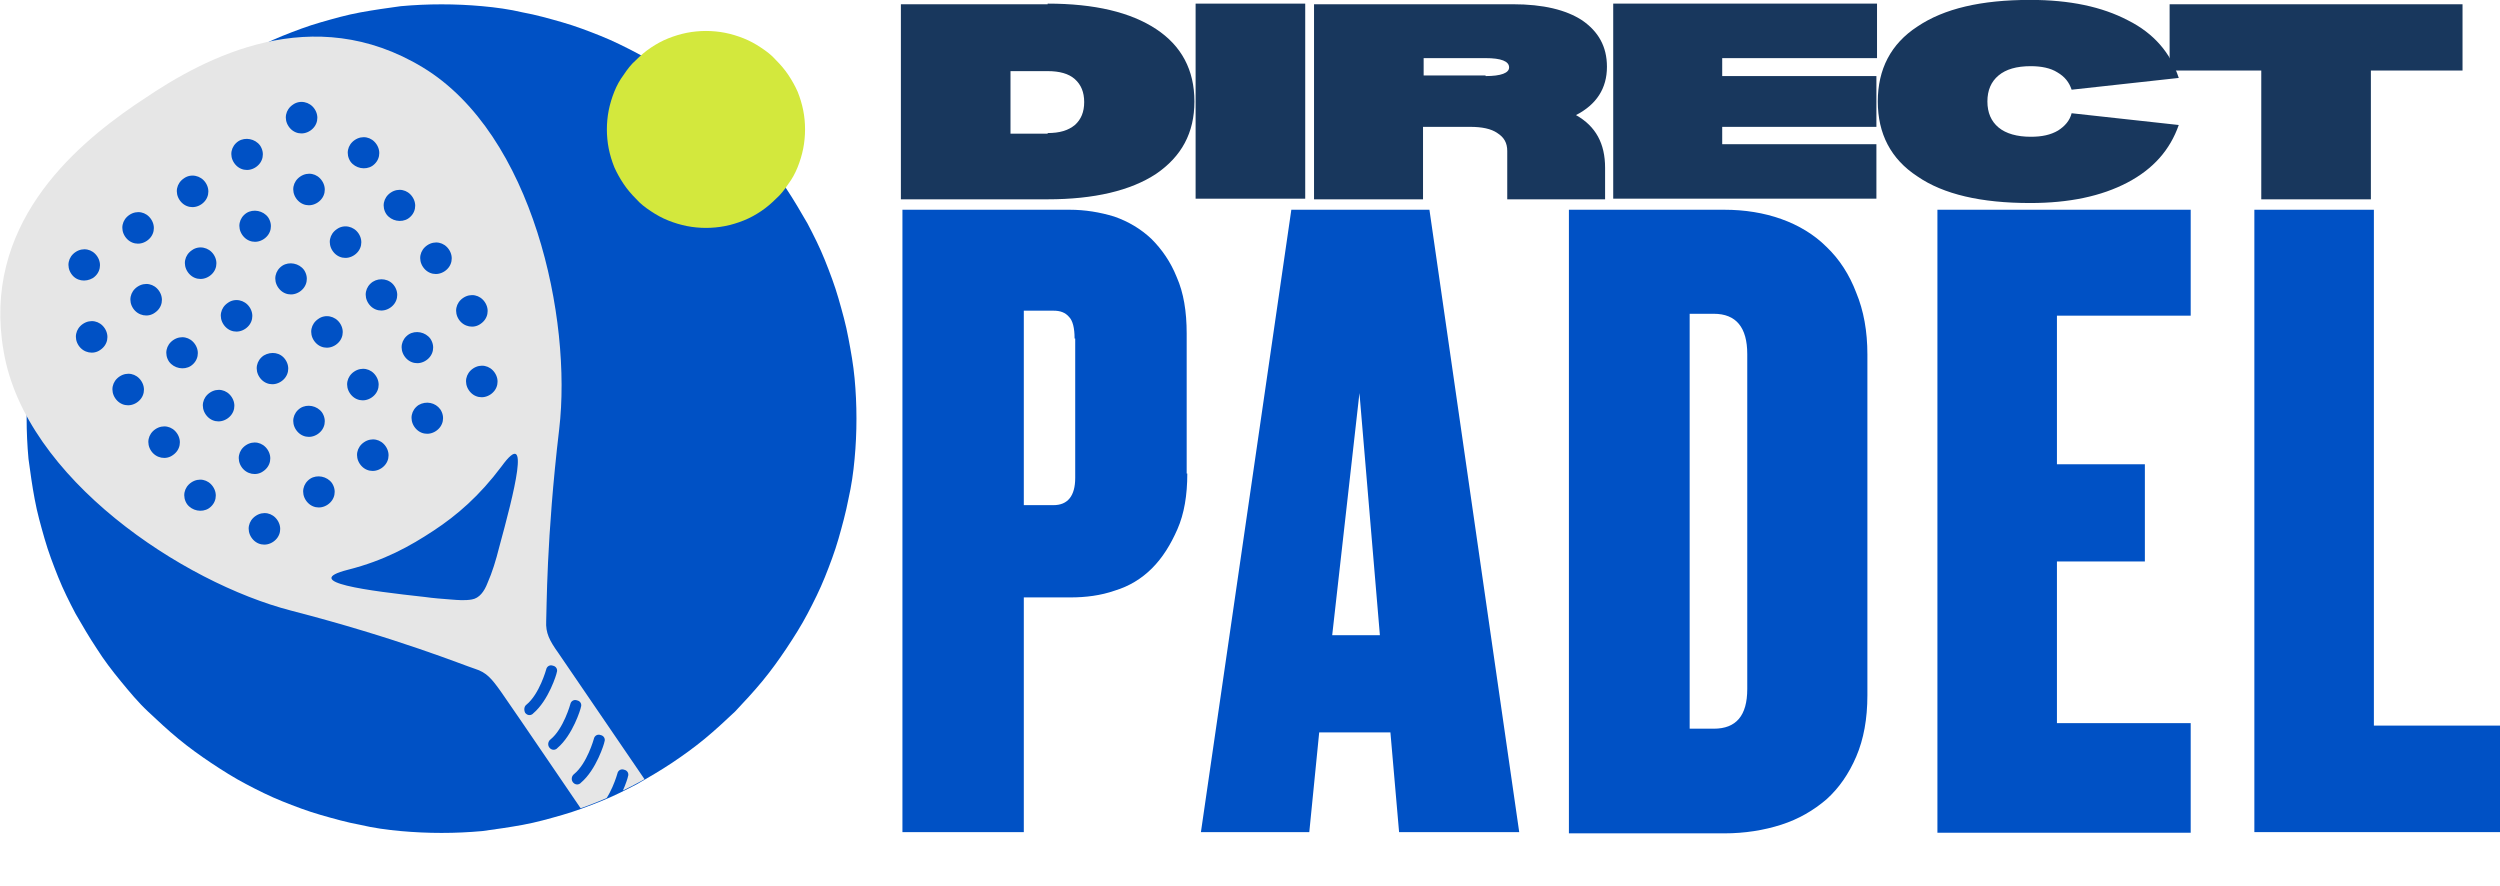
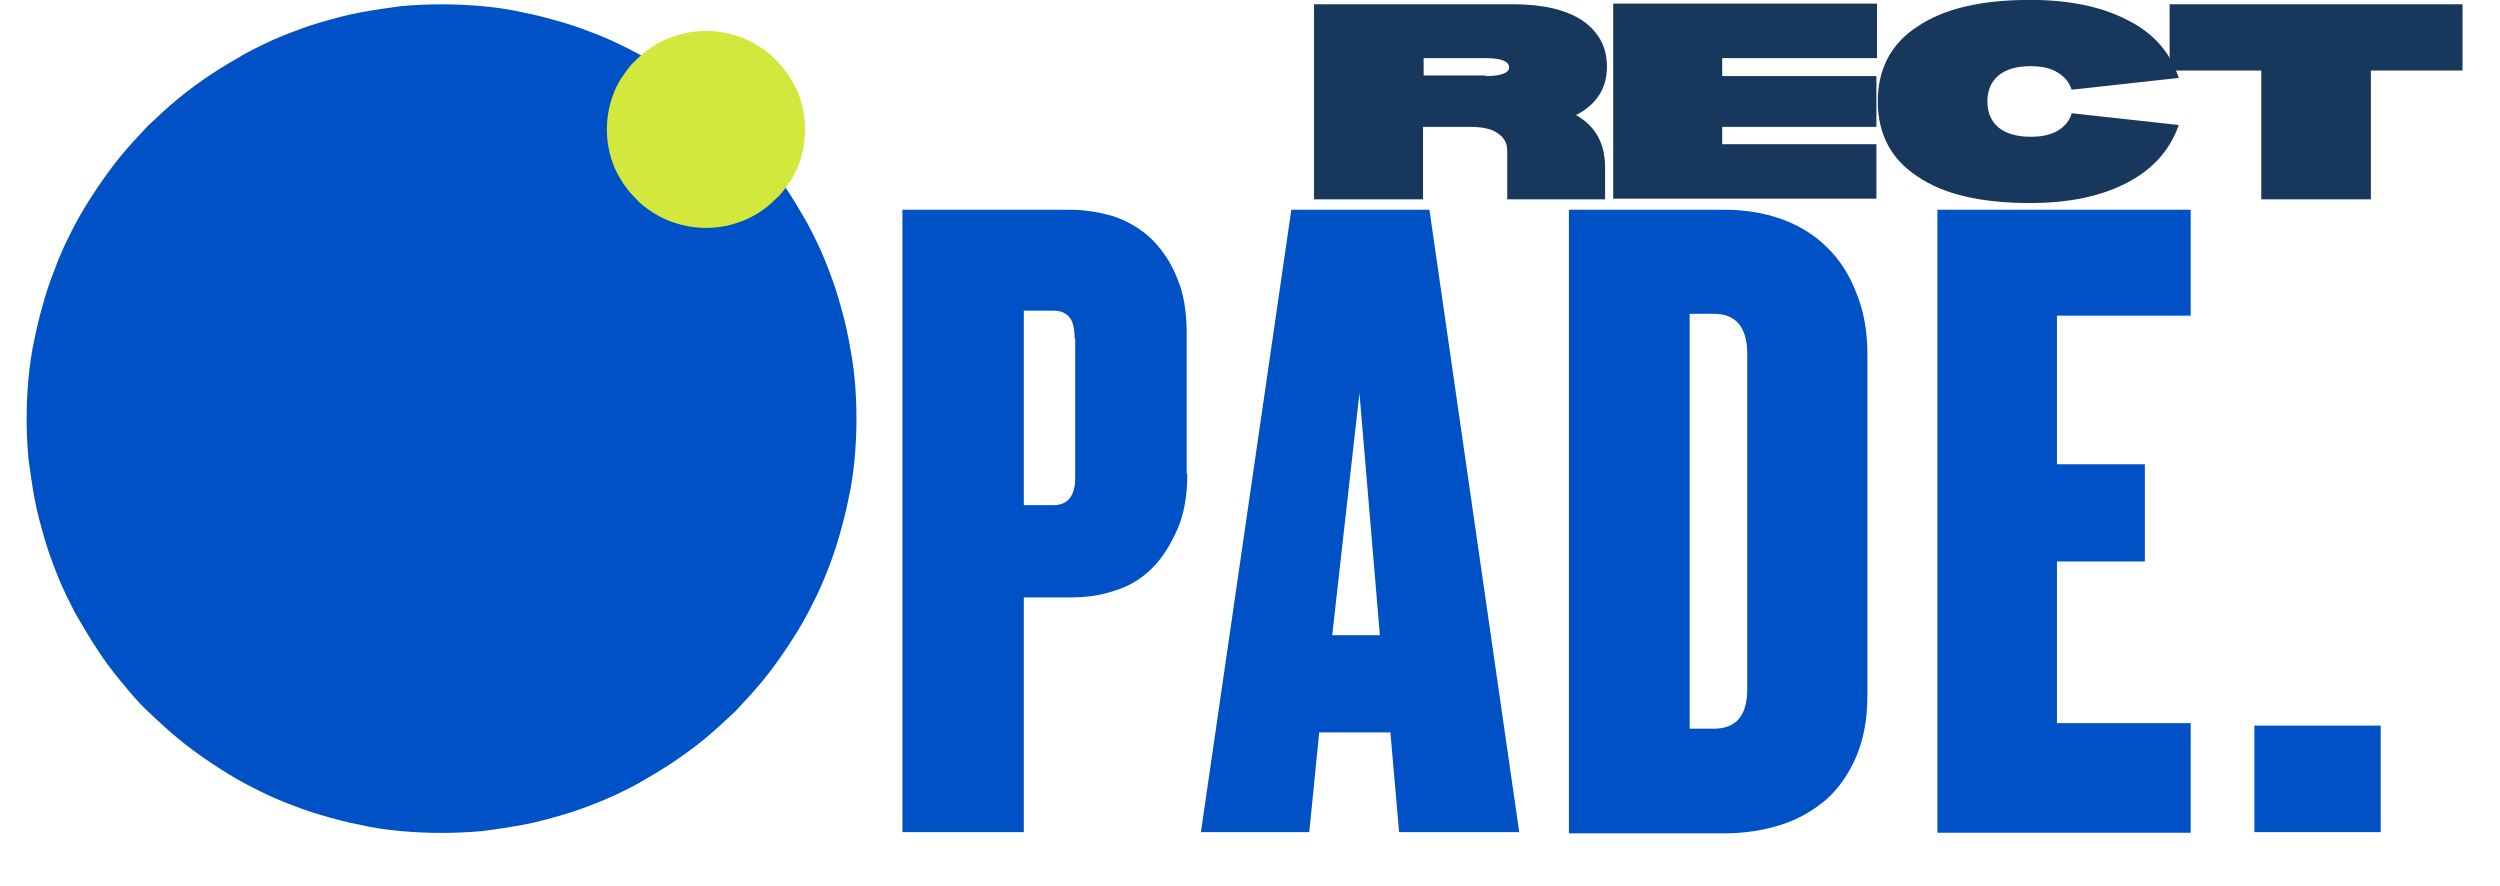
<svg xmlns="http://www.w3.org/2000/svg" xmlns:xlink="http://www.w3.org/1999/xlink" version="1.0" id="Layer_1" x="0px" y="0px" viewBox="0 0 403.7 143" enable-background="new 0 0 403.7 143" xml:space="preserve">
  <g>
    <defs>
      <rect id="SVGID_1_" x="4.2" y="0.8" width="134.2" height="133.6" />
    </defs>
    <clipPath id="SVGID_00000096760521129606142310000015473644934288395939_">
      <use xlink:href="#SVGID_1_" overflow="visible" />
    </clipPath>
    <g clip-path="url(#SVGID_00000096760521129606142310000015473644934288395939_)">
      <path fill="#0051C5" d="M138.3,67.6c0,2.2-0.1,4.4-0.3,6.5c-0.2,2.2-0.5,4.3-1,6.5c-0.4,2.1-1,4.3-1.6,6.4    c-0.6,2.1-1.4,4.2-2.2,6.2c-0.8,2-1.8,4-2.8,5.9c-1,1.9-2.2,3.8-3.4,5.6c-1.2,1.8-2.5,3.6-3.9,5.3c-1.4,1.7-2.9,3.3-4.4,4.9    c-1.6,1.5-3.2,3-4.9,4.4c-1.7,1.4-3.5,2.7-5.3,3.9c-1.8,1.2-3.7,2.3-5.6,3.4c-1.9,1-3.9,2-5.9,2.8c-2,0.8-4.1,1.6-6.2,2.2    c-2.1,0.6-4.2,1.2-6.4,1.6c-2.2,0.4-4.3,0.7-6.5,1c-2.2,0.2-4.4,0.3-6.6,0.3c-2.2,0-4.4-0.1-6.6-0.3c-2.2-0.2-4.4-0.5-6.5-1    c-2.2-0.4-4.3-1-6.4-1.6c-2.1-0.6-4.2-1.4-6.2-2.2c-2-0.8-4-1.8-5.9-2.8c-1.9-1-3.8-2.2-5.6-3.4c-1.8-1.2-3.6-2.5-5.3-3.9    c-1.7-1.4-3.3-2.9-4.9-4.4c-1.6-1.5-3-3.2-4.4-4.9c-1.4-1.7-2.7-3.4-3.9-5.3c-1.2-1.8-2.3-3.7-3.4-5.6c-1-1.9-2-3.9-2.8-5.9    c-0.8-2-1.6-4.1-2.2-6.2c-0.6-2.1-1.2-4.2-1.6-6.4c-0.4-2.1-0.7-4.3-1-6.5c-0.2-2.2-0.3-4.4-0.3-6.5s0.1-4.4,0.3-6.5    s0.5-4.3,1-6.5c0.4-2.1,1-4.3,1.6-6.4s1.4-4.1,2.2-6.2c0.8-2,1.8-4,2.8-5.9c1-1.9,2.2-3.8,3.4-5.6c1.2-1.8,2.5-3.6,3.9-5.3    c1.4-1.7,2.9-3.3,4.4-4.9c1.6-1.5,3.2-3,4.9-4.4c1.7-1.4,3.5-2.7,5.3-3.9c1.8-1.2,3.7-2.3,5.6-3.4c1.9-1,3.9-2,5.9-2.8    c2-0.8,4.1-1.6,6.2-2.2c2.1-0.6,4.2-1.2,6.4-1.6c2.2-0.4,4.3-0.7,6.5-1c2.2-0.2,4.4-0.3,6.6-0.3c2.2,0,4.4,0.1,6.6,0.3    c2.2,0.2,4.4,0.5,6.5,1c2.2,0.4,4.3,1,6.4,1.6c2.1,0.6,4.2,1.4,6.2,2.2s4,1.8,5.9,2.8c1.9,1,3.8,2.2,5.6,3.4    c1.8,1.2,3.6,2.5,5.3,3.9c1.7,1.4,3.3,2.9,4.9,4.4c1.6,1.5,3,3.2,4.4,4.9c1.4,1.7,2.7,3.4,3.9,5.3c1.2,1.8,2.3,3.7,3.4,5.6    c1,1.9,2,3.9,2.8,5.9c0.8,2,1.6,4.1,2.2,6.2c0.6,2.1,1.2,4.2,1.6,6.4c0.4,2.1,0.8,4.3,1,6.5C138.2,63.2,138.3,65.4,138.3,67.6z" />
    </g>
  </g>
  <path fill="#D3E83D" d="M130,20.9c0,1-0.1,2.1-0.3,3.1c-0.2,1-0.5,2-0.9,3c-0.4,1-0.9,1.9-1.5,2.7c-0.6,0.9-1.2,1.7-2,2.4  c-0.7,0.7-1.5,1.4-2.4,2c-0.9,0.6-1.8,1.1-2.8,1.5c-1,0.4-2,0.7-3,0.9c-1,0.2-2.1,0.3-3.1,0.3c-1,0-2.1-0.1-3.1-0.3  c-1-0.2-2-0.5-3-0.9c-1-0.4-1.9-0.9-2.8-1.5c-0.9-0.6-1.7-1.2-2.4-2c-0.7-0.7-1.4-1.5-2-2.4c-0.6-0.9-1.1-1.8-1.5-2.7  c-0.4-1-0.7-2-0.9-3c-0.2-1-0.3-2.1-0.3-3.1c0-1,0.1-2.1,0.3-3.1c0.2-1,0.5-2,0.9-3c0.4-1,0.9-1.9,1.5-2.7c0.6-0.9,1.2-1.7,2-2.4  c0.7-0.7,1.5-1.4,2.4-2s1.8-1.1,2.8-1.5c1-0.4,2-0.7,3-0.9c1-0.2,2.1-0.3,3.1-0.3c1,0,2.1,0.1,3.1,0.3c1,0.2,2,0.5,3,0.9  c1,0.4,1.9,0.9,2.8,1.5c0.9,0.6,1.7,1.2,2.4,2c0.7,0.7,1.4,1.5,2,2.4c0.6,0.9,1.1,1.8,1.5,2.7c0.4,1,0.7,2,0.9,3  C129.9,18.8,130,19.8,130,20.9z" />
  <g>
    <defs>
-       <rect id="SVGID_00000156589374869880515920000000248828585327700648_" y="4.6" width="112.1" height="129.8" />
-     </defs>
+       </defs>
    <clipPath id="SVGID_00000173128946550378634770000014634674046853478026_">
      <use xlink:href="#SVGID_00000156589374869880515920000000248828585327700648_" overflow="visible" />
    </clipPath>
    <g clip-path="url(#SVGID_00000173128946550378634770000014634674046853478026_)">
      <g>
        <defs>
          <path id="SVGID_00000031204287544120379470000008518873561197364650_" d="M0,56.5c0,36.9,34.2,77.9,71.2,77.9      c37,0,67.1-29.9,67.1-66.8c0-36.9-30-66.8-67.1-66.8C34.2,0.8,9.5,14.6,1.1,41.3C-0.3,46.1,0,51,0,56.5z" />
        </defs>
        <clipPath id="SVGID_00000082344720445212460080000009131949974814701470_">
          <use xlink:href="#SVGID_00000031204287544120379470000008518873561197364650_" overflow="visible" />
        </clipPath>
        <g clip-path="url(#SVGID_00000082344720445212460080000009131949974814701470_)">
          <path fill="#E6E6E6" d="M47,98.6c17.4,4.5,27.8,8.8,29.7,9.4c1.9,0.6,2.7,1.6,4.2,3.7c1.5,2.1,17,24.9,17,24.9s0.1,0.2,0,0.2      c-0.1,0.1-0.1,0.2-0.1,0.3c0.1,0.1,1.9,2.8,2.7,4c0.8,1.2,1.7,3,4.9,0.8c0.3-0.2,0.6-0.4,0.8-0.5c1.1-0.7,0.2-0.1,2.4-1.6      c2.2-1.5,0.5-0.3,0.8-0.5c3.2-2.2,1.9-3.6,1-4.8c-0.8-1.2-2.7-3.9-2.7-4c-0.1-0.1-0.2-0.1-0.3,0c-0.1,0.1-0.2-0.1-0.2-0.1      s-15.5-22.7-17-24.9c-1.5-2.1-2.1-3.3-2-5.2s0-13.2,2.1-31c2.1-17.8-4.2-47.6-22-58.4C50.5,0.1,33.2,9.2,23.2,16l-1.5,1      C11.8,23.8-3,36.5,0.6,56.8C4.1,77.3,29.6,94.1,47,98.6L47,98.6z M24.4,35.4c0.8,1.2,0.5,2.7-0.7,3.5c-1.2,0.8-2.7,0.5-3.5-0.7      c-0.8-1.2-0.5-2.7,0.7-3.5C22.1,33.9,23.6,34.2,24.4,35.4z M53.6,78c0.8,1.2,0.5,2.7-0.7,3.5c-1.2,0.8-2.7,0.5-3.5-0.7      c-0.8-1.2-0.5-2.7,0.7-3.5C51.2,76.6,52.8,76.9,53.6,78z M34.5,41.1c0.8,1.2,0.5,2.7-0.7,3.5c-1.2,0.8-2.7,0.5-3.5-0.7      c-0.8-1.2-0.5-2.7,0.7-3.5C32.1,39.6,33.7,39.9,34.5,41.1z M40.3,49.6c0.8,1.2,0.5,2.7-0.7,3.5c-1.2,0.8-2.7,0.5-3.5-0.7      c-0.8-1.2-0.5-2.7,0.7-3.5C37.9,48.1,39.5,48.4,40.3,49.6z M46.1,58.1c0.8,1.2,0.5,2.7-0.7,3.5c-1.2,0.8-2.7,0.5-3.5-0.7      c-0.8-1.2-0.5-2.7,0.7-3.5C43.8,56.7,45.3,56.9,46.1,58.1z M52,66.6c0.8,1.2,0.5,2.7-0.7,3.5c-1.2,0.8-2.7,0.5-3.5-0.7      s-0.5-2.7,0.7-3.5C49.6,65.2,51.2,65.5,52,66.6z M33.2,29.5c0.8,1.2,0.5,2.7-0.7,3.5c-1.2,0.8-2.7,0.5-3.5-0.7      c-0.8-1.2-0.5-2.7,0.7-3.5C30.8,28,32.4,28.3,33.2,29.5z M62.3,72.1c0.8,1.2,0.5,2.7-0.7,3.5c-1.2,0.8-2.7,0.5-3.5-0.7      c-0.8-1.2-0.5-2.7,0.7-3.5C60,70.6,61.5,70.9,62.3,72.1z M43.3,35.1c0.8,1.2,0.5,2.7-0.7,3.5c-1.2,0.8-2.7,0.5-3.5-0.7      c-0.8-1.2-0.5-2.7,0.7-3.5C40.9,33.7,42.5,34,43.3,35.1z M49.1,43.6c0.8,1.2,0.5,2.7-0.7,3.5c-1.2,0.8-2.7,0.5-3.5-0.7      c-0.8-1.2-0.5-2.7,0.7-3.5C46.7,42.2,48.3,42.5,49.1,43.6z M54.9,52.2c0.8,1.2,0.5,2.7-0.7,3.5c-1.2,0.8-2.7,0.5-3.5-0.7      c-0.8-1.2-0.5-2.7,0.7-3.5C52.5,50.7,54.1,51,54.9,52.2z M60.7,60.7c0.8,1.2,0.5,2.7-0.7,3.5c-1.2,0.8-2.7,0.5-3.5-0.7      c-0.8-1.2-0.5-2.7,0.7-3.5C58.4,59.2,59.9,59.5,60.7,60.7z M42,23.5c0.8,1.2,0.5,2.7-0.7,3.5c-1.2,0.8-2.7,0.5-3.5-0.7      c-0.8-1.2-0.5-2.7,0.7-3.5C39.6,22.1,41.2,22.4,42,23.5z M71.1,66.1c0.8,1.2,0.5,2.7-0.7,3.5c-1.2,0.8-2.7,0.5-3.5-0.7      c-0.8-1.2-0.5-2.7,0.7-3.5C68.8,64.7,70.3,65,71.1,66.1z M52,29.2c0.8,1.2,0.5,2.7-0.7,3.5c-1.2,0.8-2.7,0.5-3.5-0.7      c-0.8-1.2-0.5-2.7,0.7-3.5C49.7,27.7,51.2,28,52,29.2z M57.9,37.7c0.8,1.2,0.5,2.7-0.7,3.5c-1.2,0.8-2.7,0.5-3.5-0.7      c-0.8-1.2-0.5-2.7,0.7-3.5C55.5,36.2,57.1,36.5,57.9,37.7z M63.7,46.2c0.8,1.2,0.5,2.7-0.7,3.5c-1.2,0.8-2.7,0.5-3.5-0.7      c-0.8-1.2-0.5-2.7,0.7-3.5C61.3,44.8,62.9,45,63.7,46.2z M69.5,54.7c0.8,1.2,0.5,2.7-0.7,3.5c-1.2,0.8-2.7,0.5-3.5-0.7      c-0.8-1.2-0.5-2.7,0.7-3.5C67.1,53.3,68.7,53.6,69.5,54.7z M50.8,17.6c0.8,1.2,0.5,2.7-0.7,3.5c-1.2,0.8-2.7,0.5-3.5-0.7      c-0.8-1.2-0.5-2.7,0.7-3.5C48.4,16.1,50,16.4,50.8,17.6z M74.1,51.6c-0.8-1.2-0.5-2.7,0.7-3.5c1.2-0.8,2.7-0.5,3.5,0.7      c0.8,1.2,0.5,2.7-0.7,3.5C76.5,53.1,74.9,52.8,74.1,51.6z M68.3,43.1c-0.8-1.2-0.5-2.7,0.7-3.5c1.2-0.8,2.7-0.5,3.5,0.7      c0.8,1.2,0.5,2.7-0.7,3.5C70.6,44.6,69.1,44.3,68.3,43.1z M62.4,34.6c-0.8-1.2-0.5-2.7,0.7-3.5c1.2-0.8,2.7-0.5,3.5,0.7      c0.8,1.2,0.5,2.7-0.7,3.5C64.8,36,63.2,35.7,62.4,34.6z M56.6,26.1c-0.8-1.2-0.5-2.7,0.7-3.5c1.2-0.8,2.7-0.5,3.5,0.7      c0.8,1.2,0.5,2.7-0.7,3.5C59,27.5,57.4,27.2,56.6,26.1z M75.7,63c-0.8-1.2-0.5-2.7,0.7-3.5c1.2-0.8,2.7-0.5,3.5,0.7      c0.8,1.2,0.5,2.7-0.7,3.5C78,64.5,76.5,64.2,75.7,63z M96.5,130.6c2.1-1.7,3.2-5.7,3.2-5.7c0.1-0.5,0.6-0.8,1.1-0.6      c0.5,0.1,0.8,0.6,0.6,1.1c0,0.2-1.3,4.5-3.8,6.6c0,0,0,0-0.1,0.1c-0.4,0.3-0.9,0.2-1.2-0.2C96.1,131.5,96.1,130.9,96.5,130.6      L96.5,130.6z M92.7,125c2.1-1.7,3.2-5.7,3.2-5.7c0.1-0.5,0.6-0.8,1.1-0.6c0.5,0.1,0.8,0.6,0.6,1.1c0,0.2-1.3,4.5-3.8,6.6      c0,0,0,0-0.1,0.1c-0.4,0.3-0.9,0.2-1.2-0.2C92.2,125.9,92.3,125.3,92.7,125L92.7,125z M88.9,119.4c2.1-1.7,3.2-5.7,3.2-5.7      c0.1-0.5,0.6-0.8,1.1-0.6c0.5,0.1,0.8,0.6,0.6,1.1c0,0.2-1.3,4.5-3.8,6.6c0,0,0,0-0.1,0.1c-0.4,0.3-0.9,0.2-1.2-0.2      C88.4,120.3,88.5,119.7,88.9,119.4L88.9,119.4z M85,113.8c2.1-1.7,3.2-5.7,3.2-5.7c0.1-0.5,0.6-0.8,1.1-0.6      c0.5,0.1,0.8,0.6,0.6,1.1c0,0.2-1.3,4.5-3.8,6.6c0,0,0,0-0.1,0.1c-0.4,0.3-0.9,0.2-1.2-0.2C84.6,114.7,84.6,114.1,85,113.8      L85,113.8z M56.2,92c5.9-1.5,10-3.8,13.8-6.3c3.8-2.5,7.4-5.6,11-10.4c4.8-6.6,2,4.3-0.4,13.1c-0.5,2-1.1,4-1.9,5.8      c-0.5,1.3-1.3,2.4-2.5,2.6c-1.1,0.2-2.3,0.1-3.5,0c-1.3-0.1-2.7-0.2-4.1-0.4C59.5,95.4,48.3,94,56.2,92L56.2,92z M39,75.4      c-0.8-1.2-0.5-2.7,0.7-3.5c1.2-0.8,2.7-0.5,3.5,0.7c0.8,1.2,0.5,2.7-0.7,3.5C41.4,76.9,39.8,76.6,39,75.4z M33.2,66.9      c-0.8-1.2-0.5-2.7,0.7-3.5c1.2-0.8,2.7-0.5,3.5,0.7c0.8,1.2,0.5,2.7-0.7,3.5C35.5,68.4,34,68.1,33.2,66.9z M27.3,58.4      c-0.8-1.2-0.5-2.7,0.7-3.5c1.2-0.8,2.7-0.5,3.5,0.7c0.8,1.2,0.5,2.7-0.7,3.5C29.7,59.8,28.1,59.5,27.3,58.4z M21.5,49.8      c-0.8-1.2-0.5-2.7,0.7-3.5c1.2-0.8,2.7-0.5,3.5,0.7c0.8,1.2,0.5,2.7-0.7,3.5C23.9,51.3,22.3,51,21.5,49.8z M40.6,86.8      c-0.8-1.2-0.5-2.7,0.7-3.5c1.2-0.8,2.7-0.5,3.5,0.7c0.8,1.2,0.5,2.7-0.7,3.5S41.4,88,40.6,86.8z M11.5,44.2      c-0.8-1.2-0.5-2.7,0.7-3.5c1.2-0.8,2.7-0.5,3.5,0.7c0.8,1.2,0.5,2.7-0.7,3.5C13.8,45.6,12.3,45.4,11.5,44.2z M30.2,81.4      c-0.8-1.2-0.5-2.7,0.7-3.5c1.2-0.8,2.7-0.5,3.5,0.7c0.8,1.2,0.5,2.7-0.7,3.5C32.6,82.8,31,82.5,30.2,81.4z M24.4,72.8      c-0.8-1.2-0.5-2.7,0.7-3.5c1.2-0.8,2.7-0.5,3.5,0.7c0.8,1.2,0.5,2.7-0.7,3.5C26.8,74.3,25.2,74,24.4,72.8z M18.6,64.3      c-0.8-1.2-0.5-2.7,0.7-3.5c1.2-0.8,2.7-0.5,3.5,0.7c0.8,1.2,0.5,2.7-0.7,3.5C20.9,65.8,19.4,65.5,18.6,64.3z M12.7,55.8      c-0.8-1.2-0.5-2.7,0.7-3.5c1.2-0.8,2.7-0.5,3.5,0.7c0.8,1.2,0.5,2.7-0.7,3.5C15.1,57.3,13.5,57,12.7,55.8z" />
        </g>
      </g>
    </g>
  </g>
  <g>
    <g transform="translate(128.425, 113.67)">
      <g>
        <path fill="#0051C5" d="M63.3-37.2c0,3.5-0.5,6.5-1.6,9c-1.1,2.5-2.4,4.6-4.1,6.3c-1.7,1.7-3.7,2.9-6,3.6     c-2.3,0.8-4.7,1.1-7.2,1.1h-7.5v37.9H17.3V-79.8h27c2.5,0,4.9,0.4,7.2,1.1c2.3,0.8,4.3,2,6,3.6c1.7,1.7,3.1,3.7,4.1,6.2     c1.1,2.5,1.6,5.5,1.6,9.1V-37.2z M45.1-59c0-1.7-0.3-2.9-0.9-3.5c-0.6-0.7-1.4-1-2.5-1h-4.8v31.4h4.8c2.3,0,3.5-1.5,3.5-4.4V-59z     " />
      </g>
    </g>
  </g>
  <g>
    <g transform="translate(167.824, 113.67)">
      <g>
        <path fill="#0051C5" d="M58.1,20.7L56.7,4.6H45.2l-1.6,16.1H26.1L40.7-79.8H63L77.5,20.7H58.1z M51.7-50.2l-4.4,39.1H55     L51.7-50.2z" />
      </g>
    </g>
  </g>
  <g>
    <g transform="translate(209.147, 113.67)">
      <g>
        <path fill="#0051C5" d="M92.4-1.4c0,3.8-0.6,7.1-1.8,9.9c-1.2,2.8-2.8,5.1-4.8,6.9c-2.1,1.8-4.5,3.2-7.3,4.1     c-2.8,0.9-5.9,1.4-9.2,1.4H44.2V-79.8h25.1c3.3,0,6.4,0.5,9.2,1.5c2.8,1,5.3,2.5,7.3,4.5c2.1,2,3.7,4.5,4.8,7.4     c1.2,2.9,1.8,6.2,1.8,10V-1.4z M73-56.5c0-4.3-1.8-6.5-5.4-6.5h-3.9V4h3.9C71.2,4,73,1.9,73-2.4V-56.5z" />
      </g>
    </g>
  </g>
  <g>
    <g transform="translate(253.754, 113.67)">
      <g>
        <path fill="#0051C5" d="M59.1,20.7V-79.8H100v17.1H78.4v24h14.2V-23H78.4V3.1H100v17.7H59.1z" />
      </g>
    </g>
  </g>
  <g>
    <g transform="translate(292.134, 113.67)">
      <g>
-         <path fill="#0051C5" d="M71.9,20.7V-79.8h19.3V3.5h20.4v17.2H71.9z" />
+         <path fill="#0051C5" d="M71.9,20.7V-79.8V3.5h20.4v17.2H71.9z" />
      </g>
    </g>
  </g>
  <g>
    <g transform="translate(129.175, 36.985)">
      <g>
-         <path fill="#18375D" d="M40-36.4c7.6,0,13.4,1.4,17.5,4.1c4.1,2.7,6.2,6.6,6.2,11.7s-2.1,8.9-6.2,11.7C53.4-6.2,47.5-4.8,40-4.8     H16.3v-31.5H40z M40-15.5c1.9,0,3.3-0.4,4.4-1.3c1-0.9,1.5-2.1,1.5-3.7c0-1.6-0.5-2.8-1.5-3.7c-1-0.9-2.5-1.3-4.4-1.3H34v10.1H40     z" />
-       </g>
+         </g>
    </g>
  </g>
  <g>
    <g transform="translate(164.867, 36.985)">
      <g>
-         <path fill="#18375D" d="M45.9-36.4v31.5H28.2v-31.5H45.9z" />
-       </g>
+         </g>
    </g>
  </g>
  <g>
    <g transform="translate(179.19, 36.985)">
      <g>
        <path fill="#18375D" d="M75.3-18.4c3.2,1.8,4.7,4.6,4.7,8.5v5.1H64.2v-7.8c0-1.3-0.5-2.2-1.6-2.9c-1-0.7-2.5-1-4.4-1h-7.6v11.7     H33v-31.5h32.1c4.9,0,8.6,0.9,11.2,2.6c2.6,1.8,4,4.2,4,7.5C80.3-22.7,78.6-20.1,75.3-18.4z M60.7-24.7c2.5,0,3.8-0.5,3.8-1.4     c0-1-1.3-1.5-3.8-1.5H50.7v2.8H60.7z" />
      </g>
    </g>
  </g>
  <g>
    <g transform="translate(215.402, 36.985)">
      <g>
        <path fill="#18375D" d="M62.7-27.5v2.8h24.9v8.2H62.7v2.8h24.9v8.8H45.1v-31.5h42.6v8.8H62.7z" />
      </g>
    </g>
  </g>
  <g>
    <g transform="translate(247.926, 36.985)">
      <g>
        <path fill="#18375D" d="M86.6-18.7c-0.3,1.2-1.1,2.1-2.2,2.8c-1.2,0.7-2.6,1-4.4,1c-2.2,0-4-0.5-5.2-1.5c-1.2-1-1.8-2.4-1.8-4.2     c0-1.8,0.6-3.2,1.8-4.2c1.2-1,2.9-1.5,5.2-1.5c1.7,0,3.2,0.3,4.3,1c1.2,0.7,1.9,1.6,2.3,2.8l17.3-1.9c-1.3-4-4-7.2-8.2-9.3     c-4.2-2.2-9.4-3.3-15.8-3.3c-7.9,0-13.9,1.4-18.2,4.3c-4.3,2.8-6.4,6.9-6.4,12.1c0,5.2,2.1,9.3,6.4,12.1     C65.9-5.6,72-4.2,79.9-4.2c6.3,0,11.5-1.1,15.7-3.3c4.2-2.2,6.9-5.3,8.3-9.3L86.6-18.7z" />
      </g>
    </g>
  </g>
  <g>
    <g transform="translate(283.05, 36.985)">
      <g>
        <path fill="#18375D" d="M114.6-25.6H99.8v20.8H82.1v-20.8H67.3v-10.7h47.3V-25.6z" />
      </g>
    </g>
  </g>
</svg>